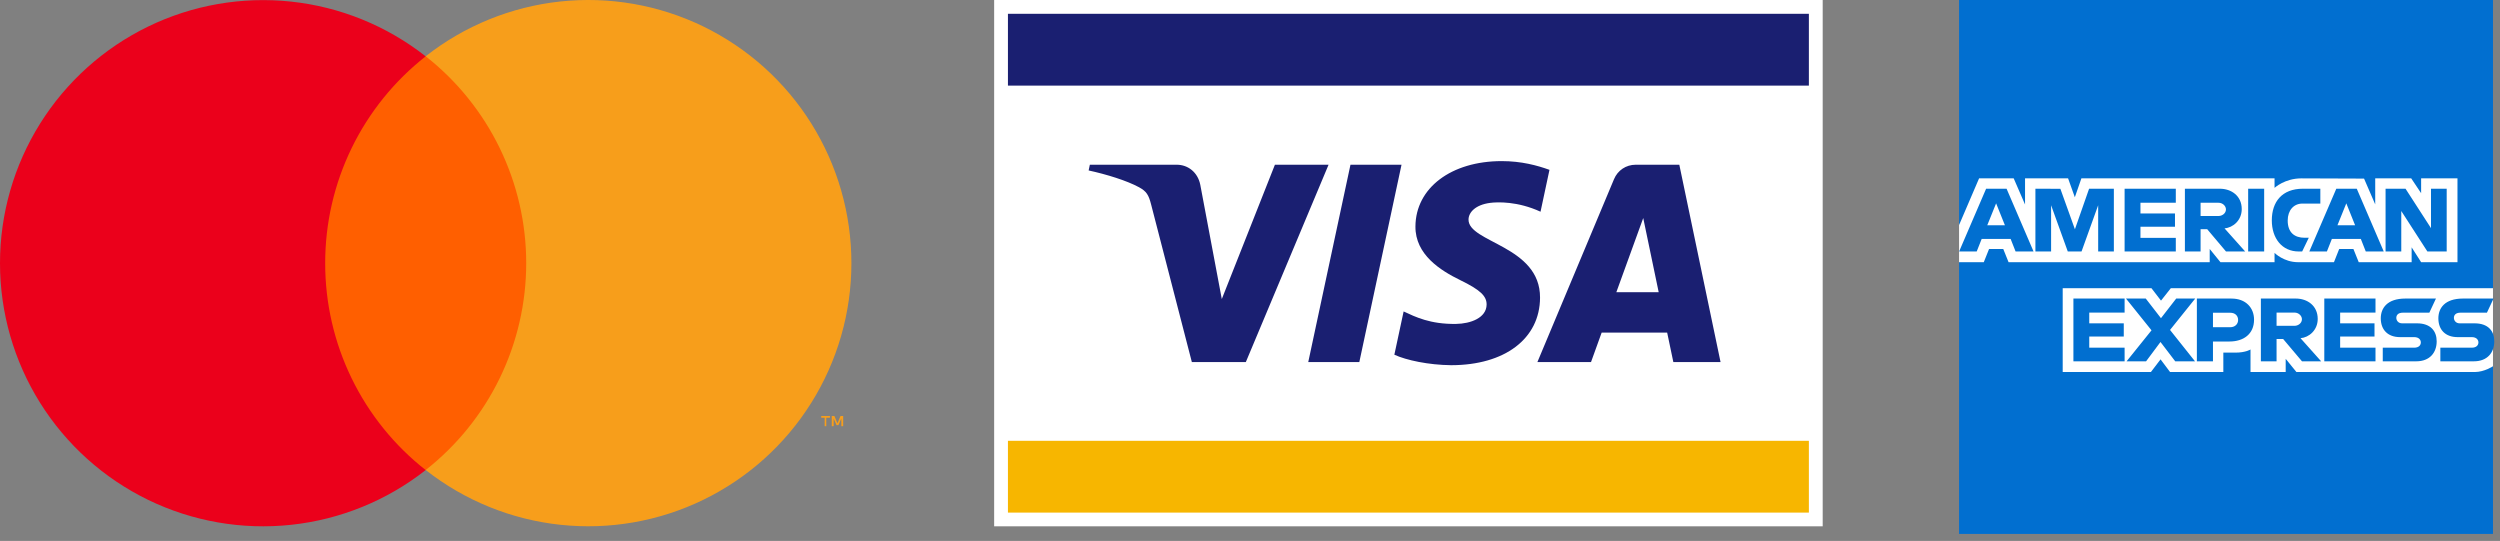
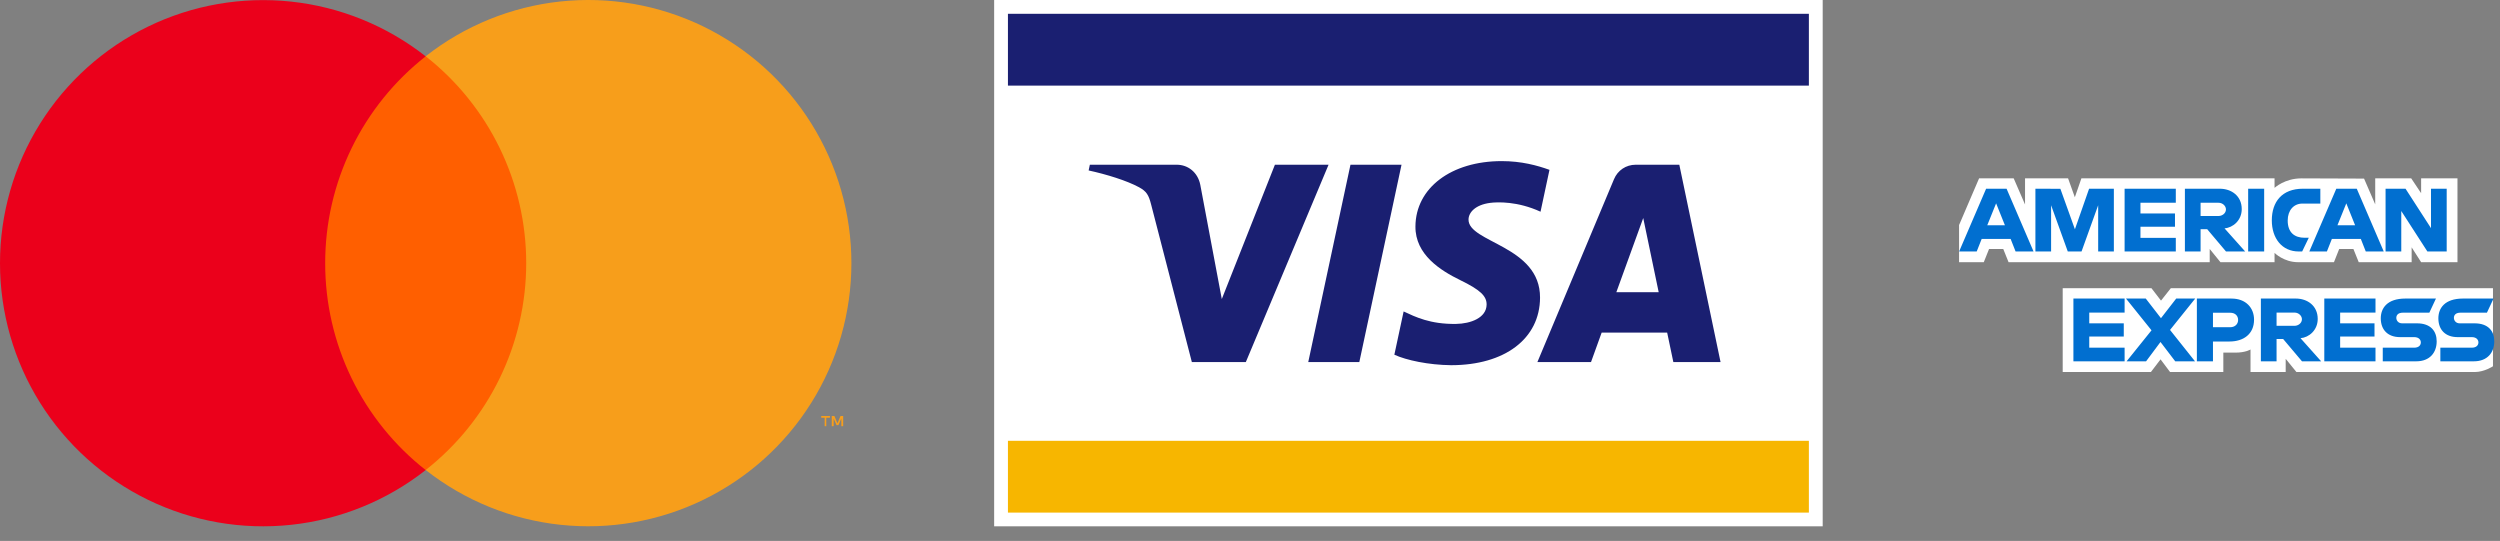
<svg xmlns="http://www.w3.org/2000/svg" width="171" height="37" viewBox="0 0 171 37" fill="none">
  <rect x="0" y="0" width="171" height="37" fill="#808080" stroke="none" />
  <path d="M20.457 3.849H37.784V32.148H20.457V3.849Z" fill="#FF5F00" />
  <path d="M22.243 18.001C22.241 15.276 22.858 12.586 24.049 10.135C25.24 7.684 26.973 5.536 29.117 3.854C26.462 1.767 23.273 0.47 19.916 0.11C16.558 -0.25 13.168 0.341 10.13 1.817C7.093 3.293 4.533 5.594 2.741 8.456C0.95 11.318 0 14.627 0 18.003C0 21.38 0.95 24.689 2.741 27.551C4.533 30.413 7.093 32.714 10.13 34.19C13.168 35.666 16.558 36.258 19.916 35.897C23.273 35.537 26.462 34.24 29.117 32.153C26.972 30.47 25.239 28.322 24.048 25.869C22.857 23.418 22.24 20.727 22.243 18.001V18.001Z" fill="#EB001B" />
  <path d="M56.517 29.154V28.574H56.767V28.454H56.172V28.574H56.407V29.154H56.517ZM57.672 29.154V28.454H57.492L57.282 28.954L57.072 28.454H56.892V29.154H57.022V28.624L57.217 29.079H57.352L57.547 28.624V29.154H57.672ZM58.236 18.001C58.236 21.378 57.286 24.687 55.494 27.549C53.703 30.412 51.142 32.712 48.104 34.188C45.067 35.663 41.675 36.255 38.318 35.894C34.96 35.533 31.772 34.235 29.117 32.148C31.26 30.464 32.992 28.316 34.183 25.865C35.374 23.413 35.993 20.724 35.993 17.998C35.993 15.273 35.374 12.584 34.183 10.133C32.992 7.681 31.26 5.533 29.117 3.849C31.772 1.762 34.96 0.464 38.318 0.103C41.675 -0.258 45.067 0.334 48.104 1.809C51.142 3.285 53.703 5.586 55.494 8.448C57.286 11.31 58.236 14.619 58.236 17.996V18.001Z" fill="#F79E1B" />
  <path d="M124.672 36H68V0H124.672V36Z" fill="white" />
  <path d="M68.943 30.151H123.727V35.062H68.943V30.151Z" fill="#F7B600" />
  <path d="M68.943 5.856H123.727V0.944H68.943V5.856Z" fill="#1A1F71" />
  <path d="M95.864 11.267L92.977 24.767H89.484L92.372 11.267H95.864V11.267ZM110.558 19.985L112.397 14.914L113.454 19.985H110.558ZM114.457 24.767H117.686L114.865 11.267H111.885C111.214 11.267 110.648 11.656 110.398 12.257L105.157 24.767H108.825L109.553 22.751H114.034L114.457 24.767H114.457ZM105.339 20.359C105.354 16.797 100.414 16.599 100.447 15.008C100.457 14.524 100.919 14.008 101.927 13.877C102.428 13.812 103.808 13.76 105.372 14.481L105.984 11.617C105.144 11.313 104.062 11.02 102.717 11.02C99.264 11.02 96.835 12.854 96.816 15.483C96.794 17.426 98.551 18.51 99.872 19.157C101.234 19.819 101.691 20.243 101.684 20.834C101.675 21.74 100.598 22.141 99.596 22.156C97.838 22.184 96.82 21.681 96.008 21.303L95.374 24.263C96.192 24.637 97.698 24.962 99.257 24.979C102.928 24.979 105.328 23.166 105.339 20.36M90.874 11.267L85.214 24.767H81.523L78.738 13.993C78.569 13.33 78.422 13.087 77.909 12.807C77.069 12.351 75.682 11.924 74.463 11.659L74.545 11.267H80.489C81.246 11.267 81.927 11.771 82.1 12.643L83.571 20.455L87.204 11.267H90.874Z" fill="#1A1F71" />
-   <path d="M134 0H170.52V19.715L168.712 22.539L170.52 25.053V36.52H134V17.935L135.13 16.636L134 15.393V0Z" fill="#016FD0" />
  <path d="M141.089 25.447V19.713H147.16L147.812 20.563L148.484 19.713H170.52V25.052C170.52 25.052 169.944 25.441 169.277 25.447H157.076L156.341 24.543V25.447H153.935V23.904C153.935 23.904 153.606 24.12 152.896 24.12H152.076V25.447H148.433L147.782 24.58L147.122 25.447L141.089 25.447ZM134 15.392L135.369 12.2H137.737L138.513 13.988V12.2H141.457L141.919 13.493L142.367 12.2H155.579V12.85C155.579 12.85 156.273 12.2 157.415 12.2L161.701 12.216L162.465 13.98V12.2H164.928L165.605 13.214V12.2H168.091V17.934H165.605L164.956 16.917V17.934H161.337L160.973 17.03H160.001L159.643 17.934H157.189C156.207 17.934 155.579 17.298 155.579 17.298V17.934H151.879L151.144 17.03V17.934H137.386L137.022 17.03H136.052L135.691 17.934H134V15.392Z" fill="white" />
  <path d="M135.85 12.909L134.004 17.202H135.206L135.547 16.342H137.527L137.866 17.202H139.095L137.25 12.909H135.85ZM136.534 13.908L137.137 15.41H135.928L136.534 13.908V13.908ZM139.222 17.201V12.908L140.93 12.914L141.924 15.682L142.894 12.908H144.588V17.201H143.515V14.038L142.377 17.201H141.436L140.295 14.038V17.201H139.222ZM145.323 17.201V12.908H148.825V13.868H146.407V14.603H148.769V15.507H146.407V16.269H148.825V17.201H145.323ZM149.447 12.909V17.202H150.52V15.677H150.972L152.259 17.202H153.57L152.158 15.62C152.738 15.571 153.335 15.074 153.335 14.302C153.335 13.398 152.626 12.909 151.835 12.909H149.447ZM150.52 13.869H151.747C152.041 13.869 152.255 14.099 152.255 14.321C152.255 14.606 151.978 14.773 151.763 14.773H150.52V13.869ZM154.869 17.201H153.774V12.908H154.869V17.201ZM157.468 17.201H157.231C156.087 17.201 155.392 16.299 155.392 15.072C155.392 13.815 156.079 12.908 157.524 12.908H158.711V13.925H157.481C156.894 13.925 156.479 14.383 156.479 15.083C156.479 15.914 156.954 16.263 157.637 16.263H157.92L157.468 17.201ZM159.803 12.909L157.957 17.202H159.159L159.5 16.342H161.48L161.819 17.202H163.048L161.203 12.909H159.803V12.909ZM160.487 13.908L161.09 15.41H159.881L160.487 13.908V13.908ZM163.173 17.201V12.908H164.538L166.28 15.605V12.908H167.354V17.201H166.033L164.247 14.433V17.201H163.173ZM141.821 24.714V20.421H145.323V21.381H142.905V22.116H145.266V23.02H142.905V23.782H145.323V24.714L141.821 24.714ZM158.982 24.714V20.421H162.484V21.381H160.066V22.116H162.416V23.02H160.066V23.782H162.484V24.714L158.982 24.714ZM145.459 24.714L147.164 22.594L145.418 20.421H146.77L147.81 21.764L148.853 20.421H150.153L148.43 22.568L150.138 24.714H148.786L147.777 23.392L146.792 24.714L145.459 24.714ZM150.266 20.422V24.715H151.367V23.359H152.497C153.453 23.359 154.177 22.852 154.177 21.866C154.177 21.049 153.609 20.422 152.636 20.422H150.266V20.422ZM151.367 21.393H152.557C152.866 21.393 153.087 21.582 153.087 21.887C153.087 22.173 152.867 22.381 152.553 22.381H151.367V21.393ZM154.644 20.421V24.714H155.717V23.189H156.169L157.456 24.714H158.767L157.355 23.132C157.935 23.084 158.532 22.586 158.532 21.814C158.532 20.91 157.823 20.421 157.032 20.421H154.644V20.421ZM155.717 21.381H156.944C157.238 21.381 157.452 21.611 157.452 21.833C157.452 22.118 157.175 22.285 156.96 22.285H155.717V21.381V21.381ZM162.981 24.714V23.782H165.129C165.447 23.782 165.585 23.61 165.585 23.422C165.585 23.241 165.448 23.059 165.129 23.059H164.159C163.315 23.059 162.845 22.545 162.845 21.773C162.845 21.085 163.275 20.421 164.529 20.421H166.619L166.167 21.387H164.36C164.014 21.387 163.908 21.568 163.908 21.741C163.908 21.919 164.039 22.116 164.303 22.116H165.32C166.26 22.116 166.669 22.649 166.669 23.348C166.669 24.099 166.214 24.714 165.269 24.714H162.981ZM166.92 24.714V23.782H169.068C169.386 23.782 169.524 23.61 169.524 23.422C169.524 23.241 169.387 23.059 169.068 23.059H168.098C167.254 23.059 166.784 22.545 166.784 21.773C166.784 21.085 167.214 20.421 168.468 20.421H170.558L170.106 21.387H168.299C167.953 21.387 167.847 21.568 167.847 21.741C167.847 21.919 167.978 22.116 168.242 22.116H169.259C170.2 22.116 170.608 22.649 170.608 23.348C170.608 24.099 170.153 24.714 169.208 24.714H166.92Z" fill="#016FD0" />
</svg>